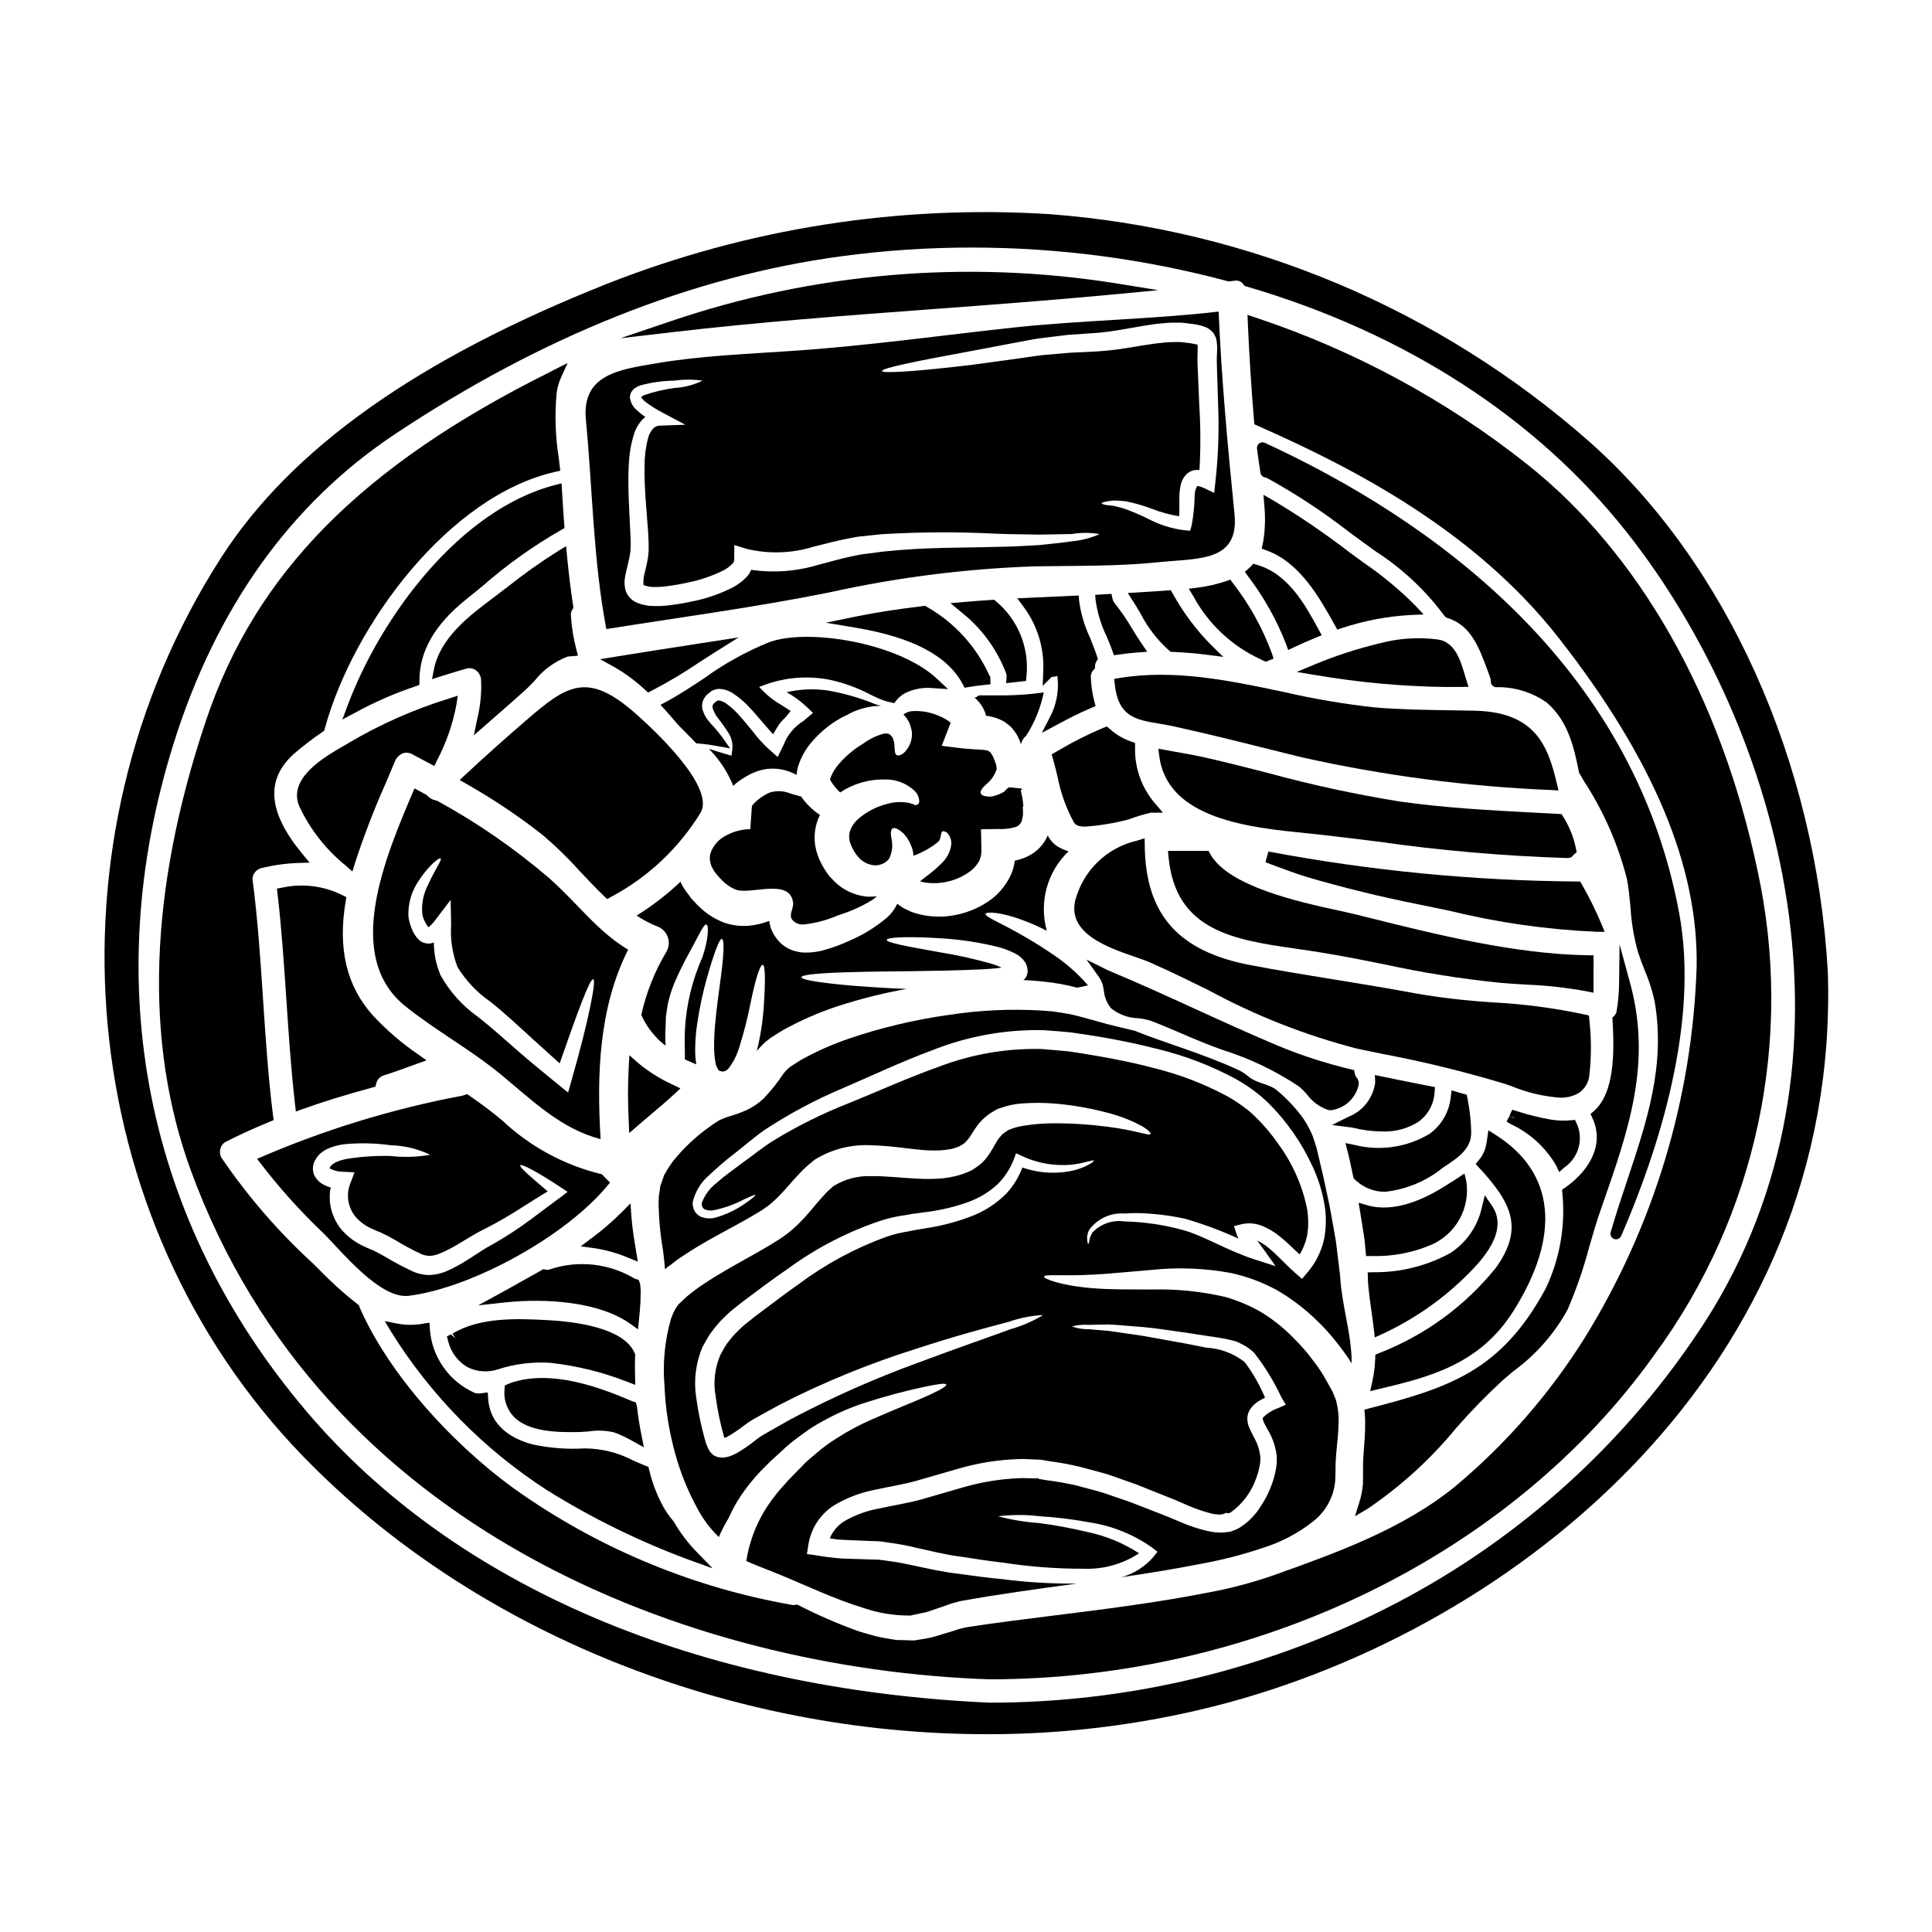
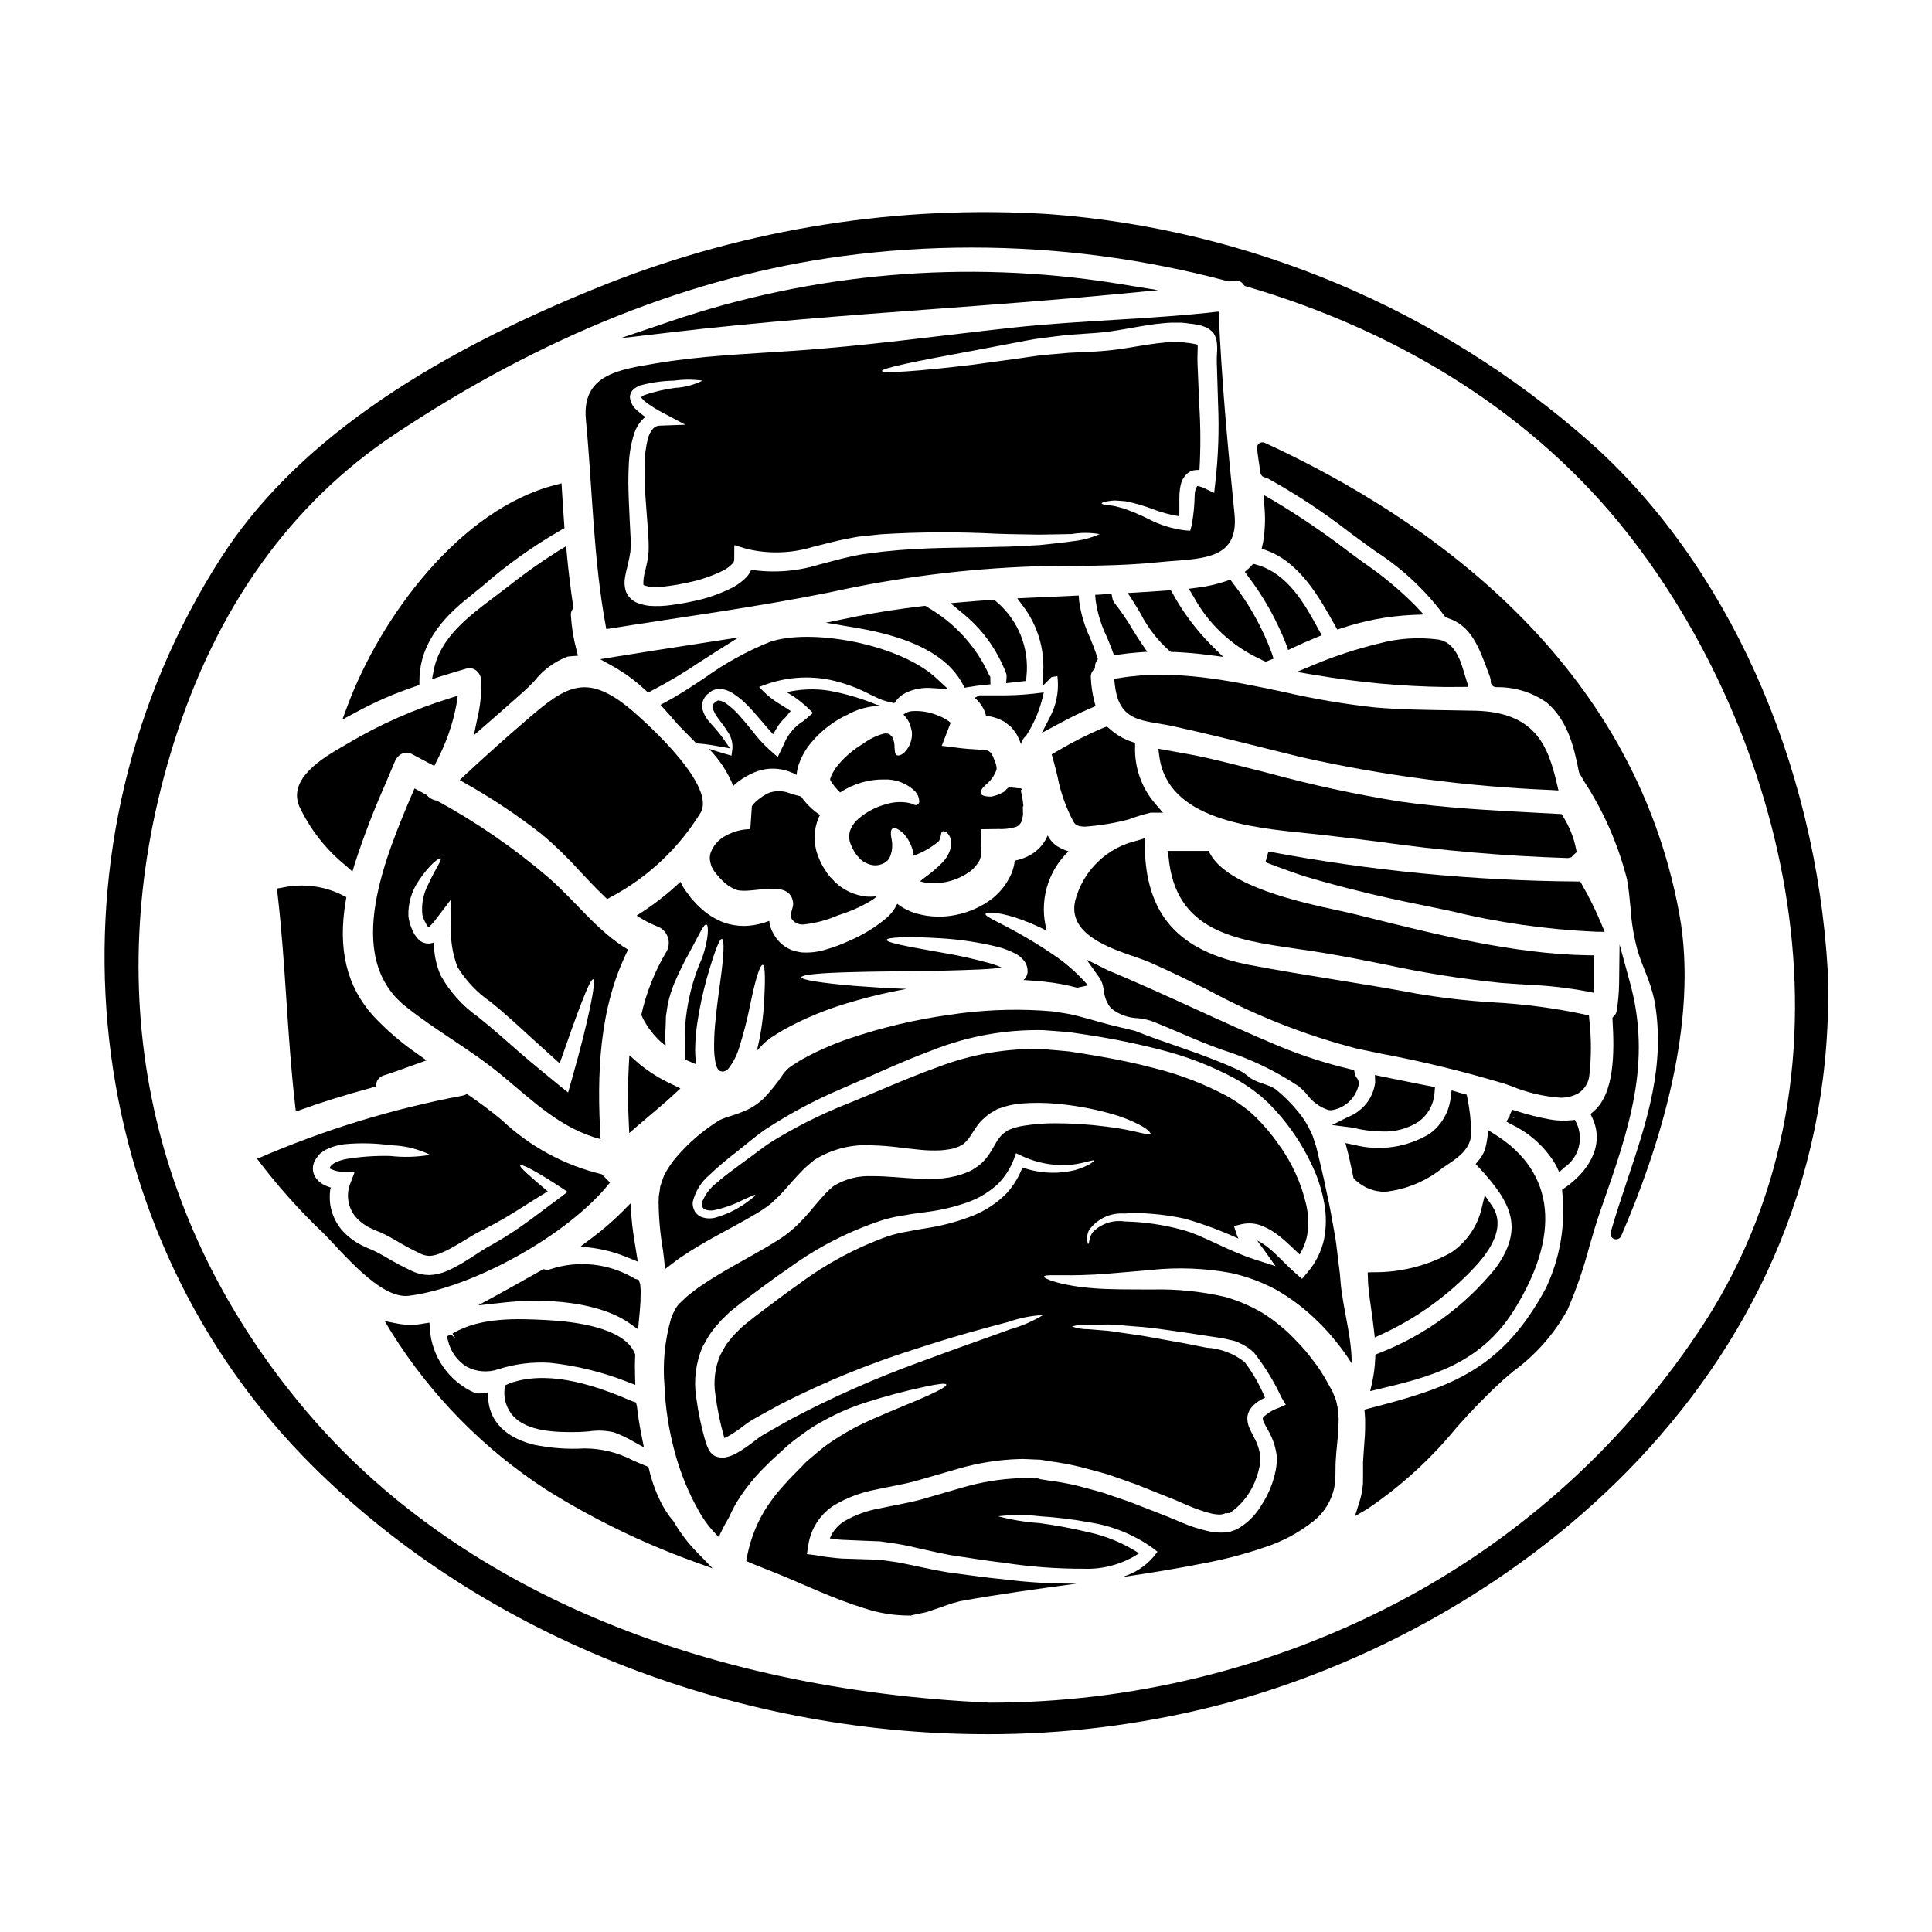
<svg xmlns="http://www.w3.org/2000/svg" fill="#000000" width="800px" height="800px" version="1.1" viewBox="144 144 512 512">
  <g>
    <path d="m429.98 303.24-0.113-1.422-16.281 0.738 1.656 2.231v0.004c3.695 4.949 5.547 11.035 5.227 17.203l-0.145 3.777 2.344-2.344 1.551-0.254 0.105 1.129c0.227 3.371-0.492 6.734-2.074 9.719l-2.144 4.184 4.156-2.223c2.754-1.484 5.769-3.043 8.906-4.363l1.18-0.504-0.344-1.246v-0.004c-0.52-2.051-0.832-4.148-0.922-6.262-0.074-0.754 0.176-1.5 0.688-2.055l0.395-0.395 0.023-0.559c0.004-0.48 0.141-0.949 0.395-1.355l0.363-0.582-0.207-0.648c-0.551-1.723-1.23-3.41-1.914-5.094h-0.004c-1.434-3.062-2.391-6.324-2.84-9.676z" />
    <path d="m420.61 327.49c-3.367 0.488-6.762 0.75-10.16 0.789h-6.988c-0.359 0.27-0.758 0.484-1.18 0.637 1.246 1.031 2.203 2.367 2.777 3.879 0.098 0.289 0.18 0.582 0.246 0.879 0.211 0.031 0.395 0.062 0.637 0.094 0.668 0.113 1.328 0.277 1.969 0.488 0.723 0.254 1.426 0.562 2.106 0.914 0.664 0.465 1.305 0.965 1.922 1.496 0.504 0.555 0.961 1.145 1.371 1.77 0.523 0.875 0.945 1.805 1.254 2.777 0.203-0.875 0.684-1.656 1.371-2.227 2.262-3.508 3.848-7.406 4.676-11.496z" />
    <path d="m443.83 340.54c-2.137-0.723-4.106-1.883-5.773-3.406l-0.719-0.605-0.855 0.312-0.395 0.164c-3.965 1.684-7.812 3.633-11.516 5.836l-1.875 1.059 0.324 1.121c0.441 1.523 0.824 3.09 1.203 4.66h0.004c0.805 4.266 2.266 8.383 4.328 12.203 0.445 0.73 1.18 1.18 3 1.18 3.906-0.273 7.777-0.914 11.566-1.91 1.906-0.723 3.863-1.324 5.848-1.789h3.227l-2.106-2.441h0.004c-3.574-4.16-5.461-9.508-5.289-14.992v-1.035z" />
    <path d="m415.2 357.51c-0.113-1.285-0.328-2.559-0.641-3.812-0.121-0.395 0.031-0.336 0.242-0.395 0.211-0.059-0.09-0.426-0.551-0.395-0.883-0.027-1.922-0.242-2.754-0.242-0.551 0-1.098 1.07-1.617 1.281-0.988 0.543-2.047 0.934-3.148 1.16-1.738 0.031-2.684-0.305-2.836-0.914-0.152-0.609 0.457-1.434 1.496-2.363h-0.004c1.199-0.98 2.113-2.266 2.652-3.719 0.242-0.641-0.121-1.344-0.121-1.68-0.152-0.367-0.277-0.73-0.426-1.098l-0.215-0.547-0.09-0.242v-0.062l-0.031-0.027c-0.305-0.34-0.516-0.977-0.789-1.129-0.152-0.062-0.211-0.211-0.336-0.277-0.121-0.062-0.184-0.031-0.242-0.121v-0.004c-0.164-0.016-0.328-0.047-0.488-0.09-0.152-0.062-0.551-0.062-0.789-0.121-1.344-0.121-3.481-0.152-5.824-0.43l-5.117-0.637 2.363-6.133c-1.012-0.809-2.144-1.445-3.356-1.895-2.184-0.926-4.559-1.324-6.926-1.156-0.664 0.062-1.301 0.281-1.863 0.641-0.141 0.074-0.266 0.18-0.363 0.305 0.055 0.031 0.105 0.074 0.152 0.121 0.605 0.633 1.102 1.363 1.465 2.164 0.09 0.309 0.184 0.582 0.277 0.855h-0.004c0.141 0.449 0.254 0.91 0.336 1.371 0.188 2.023-0.535 4.023-1.969 5.461-0.945 0.887-1.797 0.977-2.133 0.672-0.43-0.367-0.395-1.039-0.488-1.969v0.004c0.031-1.031-0.211-2.055-0.699-2.961-0.035-0.004-0.07 0.008-0.098 0.031l-0.395-0.488c-0.121 0-0.395-0.242-0.582-0.242l0.004-0.004c-0.406-0.078-0.824-0.07-1.223 0.031-1.957 0.559-3.797 1.469-5.426 2.688l-0.34 0.211c-2.309 1.426-4.379 3.207-6.129 5.277-0.82 0.957-1.488 2.039-1.969 3.207-0.062 0.18-0.121 0.457-0.152 0.488 0.031 0-0.09-0.152-0.062 0.18 0.02 0.137 0.059 0.27 0.121 0.395 0.691 1.117 1.523 2.141 2.473 3.047 0 0.031 0.031 0.031 0.062 0.059v0.004c3.457-2.305 7.531-3.508 11.684-3.445 3.07-0.117 6.051 1.039 8.238 3.199 0.602 0.676 0.969 1.535 1.035 2.441 0.078 0.414-0.117 0.832-0.488 1.031-0.367 0.203-0.824 0.145-1.129-0.145-0.516-0.176-1.043-0.309-1.578-0.395-1.836-0.277-3.711-0.145-5.488 0.395-2.75 0.711-5.297 2.047-7.445 3.902-0.992 0.84-1.75 1.926-2.195 3.148-0.348 1.117-0.316 2.32 0.09 3.418 0.285 0.723 0.625 1.426 1.008 2.102l0.367 0.52 0.152 0.277 1.035 1.18c0.773 0.707 1.707 1.219 2.719 1.496 0.98 0.285 2.031 0.242 2.988-0.125 0.785-0.273 1.469-0.77 1.969-1.43 0.773-1.527 1.02-3.266 0.707-4.949-0.309-1.523-0.336-2.652 0.18-3.051s1.574 0.031 3.023 1.375c0.848 0.945 1.516 2.043 1.969 3.231 0.348 0.801 0.543 1.66 0.578 2.535v0.059c2.379-0.852 4.594-2.098 6.555-3.691 0.918-0.855 0.551-2.441 1.129-2.754 0.242-0.152 0.672-0.062 1.281 0.395l0.004-0.004c0.836 0.918 1.215 2.168 1.023 3.394-0.32 1.77-1.195 3.394-2.5 4.637-1.355 1.363-2.828 2.609-4.394 3.723l-1.344 1.066 0.121 0.031c0.406 0.145 0.824 0.246 1.254 0.305 4.266 0.613 8.602-0.496 12.051-3.082 0.973-0.773 1.777-1.742 2.363-2.84 0.387-0.988 0.543-2.051 0.461-3.109l-0.094-5.094 4.519-0.062h-0.004c1.555 0.082 3.109-0.094 4.606-0.52 0.801-0.246 1.426-0.875 1.676-1.676 0.148-0.531 0.262-1.07 0.336-1.617 0-0.457-0.027-0.914-0.027-1.344l-0.031-0.668 0.152-0.34z" />
    <path d="m558.23 360.38-0.395-0.637-7.43-0.395c-11.691-0.621-23.777-1.262-35.508-2.949-11.758-1.895-23.406-4.418-34.898-7.562-5.117-1.309-10.258-2.613-15.414-3.816-3.426-0.789-6.621-1.352-9.715-1.898l-3.898-0.699 0.262 2.004c2.164 16.703 24.199 18.895 38.777 20.359 1.688 0.168 3.277 0.328 4.723 0.5 4.781 0.551 9.539 1.141 14.289 1.73h0.004c16.75 2.394 33.621 3.856 50.531 4.379l0.855-0.207 0.445-0.469c0.105-0.113 0.215-0.223 0.332-0.328l0.648-0.566-0.172-0.848v0.004c-0.605-3.055-1.773-5.973-3.438-8.602z" />
    <path d="m438.82 302.62-0.266-1.242-4.328 0.262 0.141 1.516v-0.004c0.469 3.297 1.445 6.504 2.898 9.5 0.547 1.285 1.086 2.566 1.543 3.859l0.395 1.133 1.18-0.164c1.703-0.238 3.41-0.453 5.09-0.57l2.566-0.184-1.461-2.125c-0.871-1.266-1.68-2.578-2.496-3.902-1.422-2.422-3.012-4.742-4.758-6.945-0.25-0.336-0.422-0.723-0.504-1.133z" />
    <path d="m407.93 303.34-0.457-0.395-0.598 0.035c-2.481 0.156-4.961 0.34-7.445 0.555l-3.543 0.309 2.754 2.293c5.406 4.238 9.551 9.871 11.988 16.293 0.105 0.27 0.152 0.555 0.133 0.84l-0.117 1.777 5.277-0.594 0.102-1.203h0.004c0.797-7.574-2.242-15.043-8.098-19.91z" />
    <path d="m328.81 383.83-0.887-0.977-0.457-0.457-0.09-0.121-0.152-0.18-0.09-0.094-0.242-0.336-0.977-1.312-0.004 0.004c-0.633-0.828-1.16-1.73-1.574-2.688-3.562 3.375-7.457 6.379-11.621 8.969 1.641 1.094 3.391 2.023 5.215 2.777 1.348 0.414 2.438 1.418 2.965 2.727 0.523 1.305 0.434 2.781-0.25 4.016-3.121 5.195-5.379 10.859-6.691 16.777 0.215 0.488 0.461 1.039 0.789 1.648 0.941 1.68 2.102 3.227 3.445 4.606 0.676 0.703 1.41 1.348 2.199 1.922-0.109-1.602-0.109-3.215 0-4.82 0.031-1.008 0.059-1.969 0.09-2.961 0.184-1.277 0.336-2.133 0.488-3.203 0.41-1.883 0.98-3.727 1.707-5.508 1.219-2.863 2.594-5.656 4.117-8.371 2.41-4.359 3.688-7.441 4.422-7.231 0.609 0.152 0.672 3.481-1.066 8.66h-0.004c-2.644 5.93-4.203 12.285-4.606 18.762-0.184 3.051 0 5.734-0.031 8.328 1.008 0.457 2.016 0.883 3.019 1.312-0.199-1.23-0.301-2.477-0.301-3.723 0.012-2.453 0.203-4.898 0.578-7.32 0.594-3.996 1.441-7.949 2.531-11.836 1.863-6.559 3.297-10.371 3.938-10.371 0.789 0.059 0.551 4.453-0.367 11.102-0.457 3.324-1.004 7.289-1.402 11.656-0.207 2.223-0.289 4.457-0.246 6.691 0.031 1.086 0.145 2.164 0.336 3.234 0.105 0.777 0.41 1.512 0.887 2.133-0.062 0.121 1.098 0.43 1.277 0.309 0.617-0.133 1.156-0.508 1.496-1.039 1.203-1.641 2.109-3.477 2.684-5.43 1.156-3.68 2.113-7.418 2.871-11.195 1.344-6.59 2.59-10.801 3.387-10.582 0.609 0.148 0.668 4.238 0.211 11.102-0.273 3.973-0.895 7.91-1.863 11.773 0.156-0.227 0.328-0.441 0.52-0.641l1.016-1.086c0.527-0.516 1.086-0.996 1.676-1.438l0.184-0.148 0.367-0.277 0.121-0.062 0.426-0.273 0.887-0.582 1.797-1.098h0.004c4.629-2.566 9.492-4.691 14.523-6.344 5.953-1.93 12.035-3.453 18.195-4.562-5.277-0.184-10.035-0.52-14.062-0.828-8.547-0.73-13.82-1.574-13.82-2.254 0-0.73 5.367-1.18 13.941-1.375 8.574-0.277 20.469-0.121 33.344-0.699 1.617-0.062 3.172-0.184 4.699-0.34 0.363-0.059 0.727-0.121 1.098-0.148-0.812-0.379-1.648-0.707-2.504-0.973-4.723-1.34-9.52-2.398-14.367-3.176-8.328-1.496-13.605-2.441-13.605-3.203 0.059-0.672 5.398-0.977 14.062-0.43 5.144 0.289 10.246 1.047 15.254 2.262 1.582 0.402 3.117 0.977 4.578 1.707 1.02 0.48 1.906 1.203 2.59 2.106l0.309 0.457h-0.004c0.137 0.25 0.246 0.516 0.336 0.789 0.086 0.289 0.148 0.582 0.184 0.883l0.027 0.277v0.668l-0.059 0.184c-0.098 0.488-0.309 0.949-0.609 1.344-0.137 0.141-0.277 0.27-0.43 0.395 1.895 0.121 3.812 0.242 5.676 0.457 2.883 0.297 5.742 0.824 8.543 1.574 0.945-0.184 1.922-0.367 2.871-0.609l-0.184-0.242-0.004-0.004c-2.738-3.125-5.891-5.863-9.363-8.145-3.262-2.227-6.344-4.059-8.969-5.512-5.246-2.961-8.754-4.301-8.602-5.035 0.09-0.672 4.176-0.52 10.098 1.738l-0.004 0.004c2.094 0.789 4.141 1.695 6.133 2.719-1.039-3.703-1.051-7.617-0.035-11.328 1.016-3.707 3.019-7.07 5.801-9.723-1.039-0.309-2.031-0.754-2.961-1.316-1.094-0.719-1.977-1.719-2.559-2.894-0.949 2.254-2.641 4.113-4.793 5.277-1.23 0.668-2.559 1.141-3.934 1.402-0.141 1.195-0.449 2.367-0.914 3.477-1.109 2.519-2.801 4.738-4.934 6.477-2.894 2.242-6.281 3.769-9.883 4.453-3.344 0.684-6.805 0.57-10.098-0.336-0.832-0.207-1.641-0.504-2.41-0.883-0.426-0.215-0.699-0.309-1.25-0.609l-0.789-0.52c-0.305-0.188-0.602-0.391-0.887-0.609-0.66 1.422-1.617 2.691-2.805 3.719-3.016 2.543-6.398 4.609-10.039 6.133-2.016 0.941-4.109 1.715-6.254 2.316-2.004 0.609-4.102 0.848-6.191 0.707-0.926-0.117-1.836-0.332-2.715-0.645-1.012-0.402-1.945-0.98-2.754-1.707-0.777-0.719-1.441-1.555-1.969-2.473l-0.395-0.762-0.09-0.18-0.039-0.09-0.031-0.062-0.211-0.551-0.242-0.852h-0.004c-0.09-0.336-0.141-0.688-0.152-1.039-1.723 0.684-3.527 1.113-5.371 1.285-2.152 0.18-4.32-0.07-6.375-0.734-2.219-0.801-4.266-2.012-6.039-3.566z" />
    <path d="m389.22 304.54-0.551 0.066c-7.023 0.844-12.445 1.688-17.59 2.731l-8.227 1.688 7.816 1.309c15.145 2.539 24.461 7.438 28.465 14.977l0.5 0.949 1.059-0.184c1.367-0.234 2.887-0.445 4.461-0.594l1.336-0.129-0.055-2.074-0.203-0.199-0.004-0.004c-3.441-7.68-9.242-14.062-16.555-18.227z" />
    <path d="m338.84 351.77c1.207-1.008 2.527-1.867 3.938-2.562 1.344-0.703 2.801-1.176 4.301-1.402 2.773-0.363 5.586 0.184 8.023 1.555 0.062-0.68 0.172-1.352 0.332-2.012 0.727-2.434 1.953-4.691 3.602-6.621 2.57-3.059 5.762-5.531 9.363-7.25l-0.336 0.211h0.004c2.859-1.703 6.117-2.617 9.445-2.652-0.395-0.09-0.824-0.211-1.25-0.305v0.004c-4.094-1.699-8.359-2.949-12.723-3.727-3.684-0.551-7.441-0.406-11.07 0.43 1.781 1.004 3.449 2.199 4.969 3.566l2.016 1.926-2.535 2.133c-0.809 0.512-1.566 1.105-2.254 1.77-1.312 1.285-2.332 2.836-2.992 4.547l-1.574 3.231-2.41-2.133c-1.562-1.441-2.992-3.023-4.269-4.723-1.18-1.465-2.363-2.898-3.512-4.18-1.043-1.188-2.219-2.254-3.504-3.172-0.461-0.312-0.965-0.547-1.496-0.699-0.152 0.031-0.488-0.121-0.426-0.059s0.031-0.215-0.457 0.121l-0.461 0.273-0.09 0.121c-0.184 0.152-0.395 0.34-0.43 0.461-0.273 0.305-0.211 0.457-0.242 0.824v-0.004c0.312 1.094 0.848 2.113 1.574 2.992 0.789 1.098 1.676 2.195 2.441 3.445l-0.004-0.004c0.953 1.316 1.406 2.93 1.281 4.547l-0.242 1.832-1.617-0.457c-1.676-0.488-3.082-0.945-4.359-1.344h-0.004c2.785 2.82 4.984 6.164 6.465 9.84 0.16-0.184 0.328-0.359 0.504-0.523z" />
    <path d="m353.95 387.74c0.758 0.902 1.91 1.371 3.078 1.25 3.172-0.348 6.269-1.184 9.184-2.469 3.125-0.953 6.121-2.293 8.906-3.996 0.461-0.293 0.887-0.637 1.27-1.023-0.93 0.137-1.871 0.168-2.809 0.094-3.129-0.332-6.059-1.695-8.328-3.879l-1.125-1.18-0.168-0.152c-0.031-0.027-0.336-0.426-0.336-0.426l-0.094-0.121-0.305-0.43-0.578-0.855c-0.812-1.246-1.473-2.586-1.969-3.992-1.137-3.16-1.059-6.629 0.215-9.734 0.125-0.285 0.266-0.559 0.426-0.824-1.594-1.062-3.023-2.359-4.238-3.84-0.273-0.336-0.52-0.695-0.734-1.07-1.035-0.242-2.074-0.547-3.019-0.855-1.57-0.637-3.305-0.742-4.941-0.305l-0.242 0.031-0.004 0.004c-0.727 0.293-1.422 0.664-2.074 1.098-0.84 0.555-1.613 1.199-2.316 1.918-0.211 0.242-0.336 0.457-0.488 0.641l-0.426 6.102c-2.254 0.035-4.465 0.621-6.441 1.711-1.844 0.918-3.281 2.496-4.023 4.422-0.297 0.812-0.352 1.691-0.156 2.531 0.094 0.457 0.227 0.906 0.395 1.344 0.336 0.457 0.457 0.945 0.855 1.406l0.551 0.699 0.152 0.18 0.09 0.09 0.426 0.492c0.277 0.273 0.609 0.668 0.855 0.883l0.641 0.582c0.875 0.734 1.863 1.32 2.93 1.738 3.996 1.316 14.277-3.172 15.07 3.418 0.168 1.562-1.23 3.176-0.227 4.519z" />
    <path d="m569.25 390.95-0.844-2.055h0.004c-1.512-3.617-3.25-7.137-5.207-10.535l-0.426-0.75h-0.863v-0.004c-27.441-0.203-54.809-2.863-81.773-7.941l-0.789 2.832c4.066 1.574 8.887 3.281 10.758 3.848 9.645 2.848 19.812 5.34 30.238 7.414 2.566 0.512 5.176 1.062 7.816 1.613v0.004c12.742 3.121 25.758 4.977 38.863 5.551z" />
-     <path d="m532.59 457.05-0.496-2.066-1.762 1.18c-0.789 0.535-1.574 1.027-2.332 1.488l-0.996 0.629c-5.488 3.488-13.496 7.219-20.695 5.117l-2.254-0.66 0.5 3.043c0.148 0.836 0.277 1.656 0.395 2.469 0.086 0.617 0.184 1.234 0.285 1.852 0.141 0.887 0.293 1.762 0.395 2.609l0.395 4.152h1.355l-0.008-0.004c5.512 0.188 10.992-0.848 16.055-3.023 3.152-1.41 5.758-3.812 7.414-6.844 1.656-3.035 2.273-6.527 1.75-9.941z" />
    <path d="m440.65 323.68-1.375 0.223 0.145 1.391c0.922 8.66 5.598 9.445 11.523 10.434 1.227 0.207 2.555 0.426 3.965 0.734 8.383 1.844 16.867 3.938 25.074 6l8.879 2.199 0.004 0.004c21.754 4.875 43.902 7.785 66.18 8.695l1.969 0.125-0.457-1.934c-2.316-9.883-5.703-18.789-21.508-19.199-2.363-0.055-4.723-0.09-7.086-0.125-6.422-0.098-13.07-0.195-19.57-0.75-8.172-0.891-16.285-2.266-24.297-4.121-14.168-2.984-28.844-6.082-43.445-3.676z" />
    <path d="m454.74 301.22-0.469-0.824-0.941 0.082c-0.684 0.059-1.398 0.121-2.094 0.152-1.305 0.102-2.613 0.176-3.938 0.25l-4.43 0.27 1.363 2.117c0.691 1.07 1.352 2.184 2.012 3.297v0.008c1.91 3.734 4.492 7.082 7.625 9.875l0.395 0.297 0.477 0.02c3.148 0.121 6.18 0.395 9.055 0.75l4.383 0.57-3.148-3.09c-4.059-4.086-7.519-8.723-10.289-13.773z" />
    <path d="m487.64 322.07 5.051 0.844v-0.004c11.332 1.938 22.793 2.988 34.285 3.148l6.191-0.031-1.027-3.309c-1.055-3.598-2.508-8.527-6.981-9.234h0.004c-5.234-0.691-10.551-0.344-15.648 1.031-5.859 1.398-11.594 3.269-17.152 5.586z" />
    <path d="m478.36 289.4 1.203 0.43c8.898 3.184 14.078 12.484 18.246 19.957l0.586 1.055 1.148-0.371 0.004-0.004c5.981-1.992 12.203-3.172 18.5-3.496l3.223-0.125-2.199-2.363c-4.195-4.223-8.785-8.031-13.707-11.379-1.273-0.926-2.547-1.852-3.816-2.801l-0.004-0.004c-6.481-4.988-13.25-9.586-20.277-13.773l-2.438-1.395 0.227 2.793h0.004c0.316 3.227 0.215 6.481-0.309 9.68z" />
    <path d="m322.71 334.94c0.926 1.094 2.168 2.363 3.543 3.734l2.289 2.336 0.566 0.031v-0.004c1.625 0.133 3.242 0.352 4.844 0.656l3.508 0.625-2.039-2.926c-0.906-1.219-1.883-2.383-2.922-3.484l-0.395-0.477c-0.934-1.004-1.609-2.223-1.969-3.543-0.184-0.941-0.031-1.918 0.43-2.758 0.223-0.383 0.496-0.738 0.812-1.055l1.25-0.996c0.41-0.207 0.848-0.359 1.301-0.449 0.332-0.082 0.676-0.094 1.016-0.031 0.199 0.023 0.43 0.023 0.484 0.039 0.949 0.156 1.863 0.504 2.676 1.023 1.574 1.004 3.019 2.207 4.289 3.582 1.152 1.18 2.191 2.402 3.238 3.629l0.52 0.609c0.422 0.504 0.863 1.012 1.379 1.594l1.34 1.516 1.035-1.734v-0.004c0.598-1.016 1.352-1.934 2.231-2.719l1.406-1.711-2.449-1.574c-1.797-1.016-3.445-2.277-4.898-3.746l-1.012-1.059 1.371-0.504v-0.004c5.57-2.062 11.609-2.535 17.434-1.363 3.711 0.809 7.297 2.121 10.656 3.898 0.738 0.363 1.441 0.699 2.102 1 1.07 0.465 2.184 0.824 3.324 1.066l0.902 0.203 0.574-0.723c0.633-0.793 1.418-1.449 2.309-1.93 2.258-1.109 4.773-1.57 7.273-1.332l4.121 0.266-3.023-2.812c-10.062-9.371-33.945-13.426-44.395-9.617-6.07 2.465-11.824 5.652-17.137 9.492-3.227 2.141-6.562 4.356-9.996 6.215l-1.66 0.895 1.262 1.398c0.848 0.938 1.656 1.836 2.41 2.746z" />
    <path d="m333.68 316.72 6.086-3.809-10.484 1.629c-7.336 1.137-14.707 2.277-22.043 3.469l-4.199 0.684 3.719 2.062c2.969 1.703 5.731 3.742 8.223 6.086l0.746 0.68 0.906-0.449c4.312-2.234 8.492-4.719 12.516-7.441 1.516-0.98 3.019-1.961 4.531-2.91z" />
    <path d="m566.31 397.18-1.453-0.023c-19.348-0.285-40.32-5.512-58.824-10.141l-3.199-0.789c-1.148-0.285-2.621-0.605-4.328-0.977-10.168-2.215-29.086-6.344-33.812-14.988l-0.422-0.762-10.746 0.004 0.152 1.613c1.848 19.703 17.5 21.961 34.07 24.348 2.262 0.328 4.559 0.656 6.844 1.039 5.383 0.891 10.867 1.969 16.168 3.035h0.004c10.238 2.238 20.598 3.891 31.023 4.938 2.144 0.176 4.269 0.312 6.379 0.441 5.488 0.207 10.953 0.809 16.352 1.797l1.773 0.367z" />
    <path d="m565.2 428.91c0.547-4.894 0.539-9.836-0.02-14.727l-0.09-1.059-1.031-0.25c-8.082-1.73-16.289-2.816-24.543-3.246-6.699-0.406-13.367-1.172-19.98-2.293-7.231-1.363-14.598-2.562-21.727-3.719-7.41-1.199-15.074-2.449-22.562-3.871-19.055-3.676-27.648-13.422-27.875-31.609l-0.027-2-1.902 0.613 0.004-0.004c-3.969 0.883-7.617 2.848-10.535 5.68-2.918 2.828-4.992 6.414-5.996 10.352-1.914 8.66 8.719 12.332 15.742 14.758 1.574 0.543 2.973 1.023 4.039 1.496 5.144 2.262 10.414 4.844 15.512 7.348 12.473 6.769 25.727 11.988 39.469 15.535l6.231 1.289v0.004c11.074 2.078 22.031 4.75 32.82 8 0.488 0.156 1.102 0.395 1.812 0.629h-0.004c4.098 1.695 8.438 2.727 12.855 3.055 1.688 0.066 3.356-0.328 4.836-1.141 1.695-1.055 2.801-2.848 2.973-4.84z" />
    <path d="m506.66 485.26c0.199 2.035 0.488 4.086 0.789 6.152 0.227 1.66 0.465 3.328 0.652 5.008l0.23 2.012 1.844-0.836c8.629-3.973 16.473-9.473 23.145-16.238 2.957-3.008 10.805-10.988 6.051-17.859l-1.887-2.727-0.789 3.227v0.004c-1.082 4.938-4.059 9.258-8.289 12.035-6.266 3.438-13.316 5.203-20.465 5.117l-1.488 0.043 0.055 1.488c0.016 0.84 0.047 1.699 0.152 2.574z" />
    <path d="m557.2 454.62 1.477-1.32v0.004c3.719-2.598 5.047-7.488 3.148-11.609l-0.453-0.918-1.023 0.105c-1.836 0.184-3.691 0.113-5.512-0.207-3-0.535-5.965-1.273-8.867-2.211l-1.199-0.367-0.555 1.117v0.004c-0.129 0.25-0.191 0.531-0.191 0.812l-0.145-0.023-0.629 1.242 1.207 0.695v0.004c4.981 2.34 9.133 6.133 11.914 10.883zm-13.012-14.562h0.789l0.422 0.203z" />
    <path d="m503.43 429.48c-0.191-0.293-0.324-0.617-0.395-0.957l-0.172-0.93-0.926-0.227c-6.586-1.559-13.031-3.648-19.277-6.242-7.363-3.094-14.758-6.469-21.898-9.734-7.574-3.457-15.402-7.035-23.25-10.297l-5.559-2.777 3.434 4.828c0.543 0.828 0.898 1.77 1.035 2.754l0.113 0.656c0.156 1.703 0.816 3.32 1.898 4.641 2.035 1.652 4.562 2.578 7.184 2.641 1.156 0.117 2.301 0.352 3.41 0.699 2.691 1.035 5.316 2.16 7.934 3.281 3.543 1.523 7.242 3.098 11.02 4.418 7.152 2.246 13.945 5.492 20.188 9.641 0.773 0.641 1.492 1.344 2.144 2.106 1.422 1.965 3.426 3.43 5.731 4.195 0.227 0.031 0.457 0.051 0.688 0.051 3.477-0.457 6.332-2.965 7.238-6.352 0.281-0.836 0.074-1.762-0.539-2.394z" />
    <path d="m433.78 481.79c4.18-0.211 9.242-0.758 15.316-1.246 7.059-0.746 14.188-0.469 21.168 0.82 4.262 0.938 8.371 2.477 12.199 4.574 3.941 2.301 7.574 5.09 10.816 8.301 1.75 1.695 3.383 3.508 4.883 5.43 1.457 1.781 2.805 3.656 4.023 5.609 0.031-1.301-0.031-2.606-0.18-3.902-0.395-4.547-1.68-9.516-2.473-15.254-0.211-1.406-0.309-2.93-0.43-4.426-0.18-1.312-0.336-2.621-0.488-3.938-0.18-1.402-0.336-2.836-0.516-4.269-0.18-1.434-0.488-2.754-0.703-4.18-0.488-2.754-0.977-5.582-1.645-8.543-0.578-2.898-1.25-5.856-1.969-8.844l-0.578-2.414-0.277-1.18-0.062-0.242c0-0.031-0.211-0.641-0.211-0.641l-0.758-2.363v0.004c-0.234-0.582-0.5-1.152-0.789-1.707-0.574-1.184-1.25-2.316-2.012-3.387-2.059-2.742-4.445-5.223-7.109-7.383-2.258-1.465-5.008-1.555-7.141-3.32l0.004-0.004c-0.691-0.582-1.438-1.094-2.231-1.527-9.793-4.574-19.707-7.258-27.852-10.582-1.129-0.277-2.285-0.551-3.481-0.828-1.676-0.426-3.387-0.789-5.152-1.312-1.68-0.457-3.418-0.945-5.188-1.434l0.004 0.004c-1.773-0.512-3.578-0.906-5.402-1.18-0.855-0.121-1.707-0.273-2.562-0.395-0.945-0.062-1.891-0.152-2.836-0.215v-0.004c-8.215-0.496-16.457-0.117-24.59 1.133-9.035 1.254-17.93 3.363-26.566 6.297-4.438 1.512-8.727 3.422-12.816 5.703l-2.621 1.676c-0.445 0.316-0.852 0.672-1.223 1.07-0.086 0.125-0.188 0.238-0.305 0.336l-0.457 0.578c-1.562 2.367-3.34 4.582-5.309 6.621-0.367 0.309-0.668 0.578-1.066 0.887l-0.762 0.578h-0.004c-0.789 0.559-1.625 1.051-2.5 1.461-1.359 0.609-2.754 1.129-4.18 1.555-1 0.289-1.977 0.648-2.93 1.074l-0.277 0.148c-0.059 0.031-0.855 0.551-0.855 0.551-0.52 0.367-1.125 0.73-1.523 1.035h0.004c-3.672 2.594-6.969 5.684-9.793 9.184-0.609 0.824-1.18 1.68-1.707 2.562l-0.699 1.219-0.121 0.395-0.309 0.855-0.578 1.707-0.152 1.25-0.211 1.25-0.062 1.496h-0.004c0.035 4.356 0.43 8.703 1.18 12.992 0.211 1.617 0.395 3.266 0.516 4.945v-0.004c0.441-0.402 0.91-0.77 1.406-1.098 1.129-0.855 2.227-1.738 3.352-2.441 4.547-3.051 9.125-5.465 13.426-7.809 2.164-1.18 4.117-2.258 6.25-3.543 1.18-0.672 1.801-1.18 2.656-1.738h0.004c0.809-0.598 1.574-1.254 2.285-1.969 1.527-1.406 2.992-3.172 4.578-4.945 0.824-0.914 1.613-1.797 2.652-2.832 0.52-0.488 1.035-1.008 1.434-1.316l0.672-0.547 0.336-0.277 0.152-0.152 0.516-0.395v0.004c4.531-2.805 9.82-4.125 15.133-3.785 4.723 0.094 8.906 0.828 12.75 1.18 1.793 0.184 3.598 0.234 5.402 0.152 0.766-0.047 1.531-0.141 2.289-0.273 0.34-0.039 0.672-0.098 1.004-0.184l1.344-0.461 0.309-0.121 0.367-0.211c0.242-0.152 0.547-0.277 0.789-0.457h-0.008c0.469-0.375 0.891-0.805 1.254-1.285 0.855-1.035 1.676-2.773 3.172-4.516v0.004c0.789-0.859 1.668-1.625 2.625-2.289l1.066-0.641 0.277-0.18 0.148-0.062 0.457-0.277 0.09-0.027 0.73-0.242v-0.004c1.742-0.621 3.559-1.02 5.402-1.18 3.078-0.25 6.168-0.238 9.246 0.031 4.789 0.418 9.531 1.266 14.168 2.531 2.969 0.781 5.836 1.906 8.543 3.359 1.891 1.066 2.5 1.922 2.41 2.164-0.367 0.547-4.148-1.066-11.688-1.969-4.523-0.59-9.078-0.887-13.637-0.887-2.766-0.008-5.531 0.207-8.266 0.645-1.332 0.191-2.633 0.551-3.875 1.066l-0.273 0.121-0.242 0.152-1.039 0.73v0.004c-0.25 0.152-0.457 0.359-0.609 0.609-0.152 0.211-0.309 0.277-0.488 0.551-0.762 0.945-1.402 2.441-2.652 4.301-0.676 1.027-1.488 1.953-2.414 2.754-0.488 0.387-0.996 0.742-1.523 1.07l-0.762 0.488-0.004-0.004c-0.156 0.086-0.316 0.16-0.488 0.219l-0.059 0.027-0.184 0.094-0.305 0.121-1.316 0.516c-0.516 0.184-1.18 0.34-1.766 0.52-1.145 0.281-2.305 0.484-3.477 0.613-2.172 0.18-4.352 0.211-6.527 0.09-4.242-0.18-8.359-0.73-12.266-0.668v-0.004c-3.57-0.168-7.113 0.746-10.156 2.625l-0.059 0.062-0.34 0.277-0.637 0.578v-0.004c-0.379 0.324-0.734 0.672-1.07 1.035-0.578 0.613-1.312 1.465-2.043 2.289-1.496 1.738-2.992 3.66-4.914 5.551-0.965 0.977-1.992 1.891-3.074 2.738-1.09 0.84-2.231 1.613-3.414 2.316-2.012 1.277-4.328 2.562-6.527 3.812-4.328 2.441-8.66 4.789-12.629 7.504-1.039 0.641-1.922 1.375-2.871 2.074-0.906 0.68-1.762 1.426-2.562 2.227l-0.609 0.582-0.242 0.211-0.004 0.004c-0.375 0.477-0.723 0.977-1.035 1.496-0.121 0.336-0.309 0.609-0.488 1.004l-0.578 1.465c-1.637 5.75-2.215 11.754-1.707 17.711 0.242 5.973 1.168 11.898 2.754 17.66 1.461 5.445 3.602 10.684 6.379 15.59 1.414 2.523 3.191 4.828 5.277 6.836 0.152-0.309 0.273-0.641 0.395-0.945 0.68-1.441 1.434-2.848 2.254-4.211 0.871-1.973 1.906-3.871 3.094-5.668 1.57-2.324 3.324-4.519 5.246-6.559l2.836-2.836c0.914-0.824 1.832-1.648 2.711-2.473 0.883-0.824 1.68-1.574 2.656-2.363 0.977-0.789 1.969-1.492 2.957-2.223h0.004c1.832-1.371 3.769-2.598 5.797-3.66 3.461-1.91 7.098-3.477 10.859-4.684 5.148-1.66 10.375-3.055 15.66-4.184 3.633-0.789 5.644-1.035 5.797-0.609 0.152 0.426-1.574 1.434-5.004 2.992-3.43 1.559-8.512 3.508-14.703 6.254v-0.004c-3.352 1.453-6.578 3.188-9.637 5.184-1.715 1.082-3.344 2.285-4.883 3.602-0.789 0.668-1.574 1.344-2.414 2.043-0.84 0.699-1.613 1.648-2.469 2.473-0.855 0.824-1.68 1.738-2.535 2.594l-2.363 2.621h0.004c-1.578 1.836-3.004 3.793-4.269 5.856-2.394 4.043-4 8.508-4.723 13.152 2.363 1.098 5.461 2.195 8.543 3.477 7.051 2.871 14.562 6.531 22.605 9h-0.004c3.93 1.328 8.055 1.992 12.203 1.969l0.395 0.152h0.184c0.367 0-0.457-0.059-0.367-0.09l0.059-0.062 0.121-0.059 0.887-0.184 1.738-0.367h0.004c1.066-0.18 2.109-0.477 3.113-0.883 1.098-0.367 2.195-0.73 3.293-1.129 1.266-0.473 2.559-0.867 3.875-1.184 10.098-1.832 20.41-3.231 30.934-4.664h-0.004c-6.617 0.066-13.23-0.328-19.797-1.18-3.66-0.336-7.629-0.855-11.656-1.434-4.086-0.457-8.023-1.375-12.078-2.227-1.969-0.426-4.18-0.887-6.07-1.098-0.977-0.121-1.926-0.305-2.934-0.395l-3.148-0.09c-2.164-0.059-4.359-0.121-6.59-0.211h0.004c-2.344-0.168-4.676-0.465-6.988-0.887l-2.254-0.305 0.395-2.535c0.68-4.246 3.129-8.004 6.742-10.34 3.398-2.031 7.129-3.449 11.02-4.18 3.691-0.824 7.32-1.375 10.738-2.316 3.602-1.035 7.231-2.106 10.891-3.148 5.383-1.598 10.953-2.492 16.566-2.656 1.434-0.059 2.684 0.094 4.027 0.121l0.977 0.031h0.242l0.309 0.031 0.121 0.031 0.488 0.059 2.012 0.336c2.648 0.348 5.277 0.836 7.871 1.469 2.562 0.699 5.094 1.312 7.598 2.074 2.441 0.855 4.848 1.707 7.258 2.562 2.316 0.914 4.609 1.832 6.894 2.754 1.156 0.457 2.285 0.918 3.449 1.375 1.098 0.488 2.195 0.945 3.293 1.434v-0.004c2.039 0.891 4.144 1.613 6.301 2.168 0.449 0.117 0.906 0.188 1.371 0.215 0.422 0.074 0.855 0.082 1.281 0.027l0.855-0.211 0.43-0.305 0.059 0.211c0.367-0.09 0.73 0.031 1.098-0.211h-0.004c3.215-2.297 5.617-5.555 6.867-9.305 0.328-0.914 0.59-1.852 0.785-2.805 0.199-0.891 0.273-1.809 0.215-2.719-0.203-1.746-0.75-3.438-1.621-4.969-0.426-0.918-0.945-1.77-1.434-2.992h0.004c-0.254-0.727-0.387-1.488-0.395-2.254 0.051-0.891 0.348-1.746 0.855-2.473 0.773-1.031 1.777-1.863 2.926-2.441 0.309-0.184 0.609-0.309 0.918-0.461-1.395-3.363-3.207-6.539-5.398-9.445-2.902-2.285-6.441-3.617-10.129-3.816-3.723-0.762-7.199-1.434-10.371-1.969s-6.102-1.156-8.727-1.496-4.973-0.758-7.019-1.004c-2.074-0.184-3.809-0.309-5.246-0.43v0.004c-1.465 0.02-2.922-0.23-4.301-0.73 1.41-0.379 2.871-0.523 4.328-0.426 1.434-0.031 3.203-0.062 5.277-0.094 2.074 0.062 4.484 0.309 7.168 0.52 2.754 0.152 5.707 0.551 8.938 1.008 3.231 0.457 6.742 0.945 10.465 1.555 0.945 0.121 1.891 0.277 2.867 0.43l1.574 0.273 1.465 0.34v-0.004c0.508 0.105 1.004 0.234 1.496 0.391l1.738 0.828h0.004c1.094 0.574 2.098 1.305 2.984 2.164 2.867 3.668 5.301 7.648 7.262 11.867l1.129 1.891-2.074 0.918 0.004-0.004c-1.477 0.516-2.82 1.348-3.938 2.441-0.152 0.309-0.152 0.242 0.059 1.008 0.242 0.641 0.789 1.555 1.281 2.473h0.004c1.219 2.074 1.988 4.387 2.262 6.777 0.062 1.227-0.02 2.453-0.242 3.66-0.23 1.168-0.535 2.32-0.918 3.449-0.785 2.277-1.875 4.441-3.231 6.434-1.398 2.219-3.285 4.086-5.512 5.465-0.645 0.379-1.332 0.676-2.047 0.883l-0.273 0.121-0.309 0.062h-0.191l-0.43 0.059-0.855 0.121h0.004c-1.445 0.074-2.894-0.059-4.301-0.395-2.449-0.566-4.836-1.355-7.137-2.359-1.129-0.457-2.227-0.918-3.356-1.406-1.129-0.426-2.227-0.855-3.352-1.312-2.289-0.887-4.578-1.77-6.894-2.684-2.316-0.789-4.637-1.574-6.988-2.383-2.363-0.73-4.789-1.277-7.231-1.969l-0.004 0.004c-2.449-0.559-4.922-0.996-7.41-1.309l-1.895-0.305-0.457-0.094h-0.121l-0.031-0.148c-0.059 0 0.309-0.121 0.152-0.121v-0.004c-0.113 0.031-0.227 0.074-0.336 0.121l-0.977 0.027c-1.281-0.027-2.684-0.121-3.906-0.059h0.004c-5.129 0.211-10.211 1.051-15.133 2.5-3.629 1.039-7.258 2.106-10.859 3.148-3.812 1.035-7.535 1.574-11.02 2.363h-0.004c-3.285 0.566-6.445 1.715-9.332 3.387-1.73 1.07-3.078 2.66-3.844 4.543 1.148 0.211 2.312 0.344 3.481 0.395l6.469 0.277 3.293 0.121c1.098 0.121 2.254 0.336 3.352 0.488 2.121 0.289 4.223 0.695 6.297 1.219 4.059 0.887 8.023 1.891 11.867 2.363 3.812 0.609 7.566 1.156 11.414 1.613 6.977 1.066 14.023 1.594 21.078 1.574 5.207 0.211 10.352-1.219 14.703-4.09-4.168-2.707-8.801-4.621-13.664-5.644-4.207-1.004-8.465-1.793-12.754-2.363-3.699-0.25-7.363-0.855-10.949-1.801 3.699-0.453 7.438-0.453 11.137 0 4.41 0.27 8.801 0.809 13.145 1.617 6.031 0.922 11.758 3.254 16.715 6.805l1.25 0.977-1.035 1.312h0.004c-2.188 2.57-5.086 4.438-8.328 5.367l-0.395 0.09c7.199-1.035 14.488-2.227 21.93-3.691 5.391-1 10.703-2.383 15.895-4.148 4.754-1.5 9.199-3.844 13.121-6.922 3.356-2.594 5.496-6.457 5.902-10.68l0.062-1.555 0.027-1.969c-0.027-1.219 0.121-2.754 0.215-4.207 0.242-2.656 0.547-5.117 0.578-7.32h0.004c0.113-2.043-0.082-4.09-0.578-6.074-0.215-0.887-0.703-1.738-0.949-2.531l-1.734-3.113h-0.004c-1.047-1.895-2.25-3.703-3.602-5.398-1.242-1.695-2.609-3.297-4.086-4.793-2.727-2.961-5.836-5.547-9.242-7.684-3.09-1.816-6.394-3.231-9.84-4.215-6.371-1.469-12.898-2.133-19.434-1.965-5.981-0.031-11.227 0.031-15.527-0.336-8.66-0.672-13.211-2.562-13.055-3.082 0.184-0.746 4.809-0.062 13.105-0.535zm8.145-16.195c2.481-0.168 4.969-0.137 7.441 0.09 2.906 0.234 5.789 0.664 8.637 1.281 4.859 1.41 9.609 3.172 14.211 5.273-0.238-0.441-0.434-0.91-0.582-1.391l-0.609-1.922 2.106-0.52c1.879-0.402 3.832-0.203 5.59 0.57 1.598 0.676 3.086 1.582 4.426 2.684 1.895 1.496 3.602 3.234 5.277 4.789v0.004c0.922-1.52 1.586-3.18 1.969-4.914 0.453-2.691 0.391-5.445-0.188-8.113-1.336-5.883-3.871-11.426-7.441-16.289-1.797-2.574-3.828-4.973-6.07-7.172l-1.863-1.707-1.832-1.344h0.004c-1.301-0.938-2.656-1.793-4.059-2.562-5.996-3.184-12.355-5.621-18.945-7.258-5.004-1.344-10.098-2.363-15.098-3.234-2.535-0.457-5.035-0.824-7.539-1.219-2.195-0.242-4.941-0.426-7.352-0.641v-0.004c-9.289-0.219-18.531 1.379-27.207 4.699-8.48 3.019-16.473 6.691-24.043 9.73-6.945 2.738-13.641 6.078-20.012 9.977-2.871 1.832-5.367 3.906-7.871 5.672-2.621 1.969-4.91 3.57-6.922 5.367v0.004c-1.805 1.367-3.18 3.219-3.969 5.34-0.039 0.34 0.004 0.688 0.121 1.008 0.016 0.027 0.027 0.059 0.031 0.09l0.062 0.059 0.242 0.309c0.211 0.305 0.242 0.121 0.336 0.242h0.004c0.734 0.293 1.535 0.379 2.316 0.246 2.828-0.59 5.559-1.566 8.117-2.902 1.859-0.852 2.867-1.312 2.957-1.125 0.062 0.121-0.73 0.855-2.441 2.043-2.508 1.809-5.316 3.152-8.297 3.969-1.238 0.293-2.539 0.195-3.719-0.277-0.359-0.176-0.688-0.402-0.977-0.672l-0.277-0.305-0.152-0.152c-0.277-0.367-0.152-0.277-0.242-0.426h-0.004c-0.379-0.707-0.547-1.508-0.488-2.309 0.668-2.828 2.231-5.367 4.457-7.231 2.148-2.039 4.402-3.961 6.754-5.758 2.531-1.969 5.062-4.211 7.957-6.223h0.004c6.43-4.223 13.23-7.859 20.316-10.863 7.508-3.199 15.379-6.984 24.133-10.234 9.293-3.68 19.227-5.473 29.223-5.277 2.562 0.215 4.82 0.309 7.688 0.641 2.531 0.367 5.117 0.762 7.66 1.18 5.152 0.883 10.34 1.969 15.586 3.32 7 1.746 13.754 4.356 20.105 7.777 1.578 0.887 3.106 1.863 4.574 2.926l2.227 1.738 1.863 1.707v0.004c4.879 4.856 8.844 10.547 11.711 16.805 1.414 3.008 2.438 6.184 3.051 9.449 0.645 3.273 0.645 6.641 0 9.914-0.723 3.234-2.231 6.242-4.391 8.754l-1.434 1.707-1.648-1.434c-2.715-2.363-4.695-4.699-6.922-6.531l-0.004 0.004c-0.996-0.891-2.117-1.629-3.324-2.199 0.457 0.672 1.008 1.344 1.527 2.074l3.352 4.699-5.461-1.738c-7.688-2.5-13.637-6.375-19.25-7.871h0.004c-4.996-1.359-10.141-2.109-15.316-2.223-3.113-0.465-6.258 0.602-8.445 2.863-0.461 0.668-0.766 1.43-0.887 2.231-0.09 0.578-0.211 0.887-0.309 0.887-0.094 0-0.148-0.34-0.242-0.918v-0.004c-0.125-0.941 0.039-1.902 0.461-2.754 2.133-2.988 5.664-4.66 9.332-4.41zm-108.33 48.047c0.484 3.773 1.25 7.504 2.289 11.164 0.031 0.09 0.031 0.18 0.062 0.273 0.281-0.094 0.555-0.207 0.82-0.336 1.523-0.867 2.981-1.848 4.363-2.93 0.824-0.637 1.688-1.219 2.594-1.738l2.41-1.344c1.617-0.887 3.203-1.738 4.789-2.621 11.422-5.832 23.309-10.703 35.539-14.562 10.34-3.387 18.82-5.676 24.68-7.199 3-1.055 6.133-1.684 9.305-1.859-2.715 1.645-5.637 2.918-8.695 3.781-5.676 2.106-14.004 4.945-24.102 8.727h0.004c-11.812 4.285-23.312 9.391-34.414 15.281-1.574 0.887-3.148 1.766-4.723 2.684l-2.41 1.375c-0.703 0.434-1.375 0.91-2.016 1.434-1.582 1.273-3.266 2.414-5.031 3.418-0.539 0.293-1.098 0.535-1.68 0.73-0.359 0.117-0.727 0.207-1.098 0.277l-0.609 0.09c-0.305 0-0.668-0.031-1.008-0.062l-0.516-0.121-0.184-0.059-0.18-0.062-0.094-0.027h-0.027c-0.43-0.215-0.52-0.277-0.52-0.277h-0.004c-0.016 0-0.031-0.016-0.031-0.031-0.348-0.25-0.656-0.547-0.918-0.887l-0.367-0.578h0.004c-0.281-0.566-0.527-1.145-0.734-1.742-1.176-3.961-2.039-8.012-2.59-12.109-0.699-4.531-0.117-9.164 1.676-13.383 0.73-1.25 1.375-2.562 2.195-3.723h0.004c0.836-1.137 1.73-2.227 2.684-3.262 1.008-0.945 2.016-2.043 3.019-2.836l2.992-2.363c4.027-2.988 7.961-5.981 11.957-8.691 7.559-5.519 15.938-9.812 24.832-12.723 2.031-0.621 4.113-1.07 6.223-1.344l1.496-0.277 1.574-0.211c0.977-0.121 1.922-0.277 2.898-0.395l-0.004 0.004c3.559-0.48 7.055-1.328 10.438-2.531 2.926-1.039 5.613-2.66 7.898-4.762 1.898-1.902 3.375-4.18 4.328-6.691l0.547-1.523 1.375 0.641c4.363 2.086 9.23 2.887 14.031 2.316 3.266-0.488 5.117-1.316 5.219-0.977 0 0.211-1.406 1.434-4.914 2.469h0.004c-4.644 1.148-9.52 0.918-14.031-0.668-0.934 2.512-2.344 4.82-4.148 6.801-2.519 2.566-5.539 4.582-8.871 5.926-3.613 1.43-7.363 2.484-11.191 3.148-0.977 0.152-1.969 0.336-2.961 0.488l-1.406 0.242-1.492 0.305c-2.008 0.301-3.981 0.781-5.902 1.434-8.266 2.988-16.043 7.168-23.094 12.418-3.844 2.684-7.719 5.676-11.715 8.66l-2.902 2.316c-0.977 0.789-1.645 1.574-2.5 2.383-0.789 0.789-1.434 1.766-2.164 2.621-0.641 0.949-1.129 1.969-1.707 2.961l0.004-0.004c-1.422 3.32-1.871 6.977-1.301 10.543z" />
    <path d="m545.04 491.49c12.73-20.156 11.07-36.75-4.668-46.727l-1.938-1.223-0.316 2.266 0.004-0.004c-0.129 1.004-0.344 1.988-0.645 2.953-0.363 1-0.902 1.922-1.598 2.723l-0.82 0.996 0.879 0.945c8.797 9.473 11.906 16.18 4.488 26.566h-0.004c-8.184 10.148-18.898 17.961-31.062 22.652l-0.875 0.359-0.035 0.945h0.004c-0.082 2.156-0.355 4.305-0.82 6.414l-0.52 2.309 2.301-0.551c13.082-3.129 26.609-6.367 35.625-20.625z" />
    <path d="m310.62 426.7c-0.254 4.84-0.254 9.684 0 14.52l0.137 3.051 2.305-2c1.102-0.961 2.227-1.906 3.348-2.852 2.141-1.801 4.277-3.606 6.328-5.512l1.574-1.465-1.938-0.953c-3.352-1.508-6.481-3.465-9.305-5.82l-2.273-2.027z" />
    <path d="m391 225.93c15.906-1.18 32.355-2.41 48.473-3.938l11.453-1.094-11.355-1.836c-39.535-6.266-80-2.805-117.89 10.086l-13.266 4.488 13.91-1.625c22.789-2.664 46.121-4.406 68.68-6.082z" />
    <path d="m484.83 314.71 0.539 1.543 1.48-0.691c1.934-0.906 3.898-1.777 5.902-2.594l1.52-0.625-0.789-1.445c-3.617-6.641-8.113-14.898-16.48-17.246l-0.895-0.25-0.613 0.691 0.004-0.004c-0.188 0.199-0.391 0.391-0.602 0.566l-1 0.887 0.789 1.086h-0.004c4.211 5.519 7.629 11.609 10.148 18.082z" />
    <path d="m470.06 297.6-1.051 0.375c-2.508 0.852-5.094 1.441-7.723 1.762l-2.246 0.289 1.18 1.934c3.988 7.402 10.281 13.301 17.93 16.793 0.172 0.07 0.336 0.156 0.488 0.258l0.789 0.355 2.078-0.812-0.434-1.371c-2.469-6.727-5.965-13.031-10.367-18.684z" />
    <path d="m571.78 472.35c0.16 0.055 0.332 0.086 0.5 0.086 0.59 0 1.117-0.352 1.352-0.891 9.969-23.008 20.734-56.512 15.383-85.477-12.336-66.914-66.52-104.75-109.82-124.71v-0.004c-0.488-0.227-1.062-0.172-1.496 0.148-0.434 0.32-0.66 0.852-0.586 1.383 0.277 2.086 0.578 4.231 0.922 6.41v0.004c0.094 0.613 0.566 1.102 1.18 1.219 0.215 0.039 0.426 0.102 0.625 0.195 7.629 4.207 14.91 9.004 21.785 14.352 2.312 1.703 4.633 3.414 6.984 5.086 7.023 4.527 13.168 10.289 18.141 17.004 0.188 0.281 0.465 0.488 0.789 0.59 6.297 1.969 8.367 7.621 10.996 14.77l0.348 0.941-0.004-0.004c0.137 0.383 0.199 0.781 0.195 1.184-0.004 0.777 0.602 1.422 1.379 1.473 4.797-0.113 9.508 1.312 13.441 4.066 5.512 4.758 7.184 11.453 8.547 18.473h-0.004c0.113 0.309 0.273 0.598 0.477 0.855l0.789 1.406c5.238 8.008 9.113 16.828 11.469 26.105 0.445 2.363 0.68 4.836 0.926 7.449v0.004c0.238 3.977 0.895 7.918 1.965 11.754 0.512 1.609 1.145 3.246 1.789 4.902l0.004 0.004c1.141 2.664 2.027 5.43 2.644 8.266 2.91 16.902-2.008 31.629-7.215 47.23-1.508 4.512-3.066 9.18-4.434 13.918-0.219 0.754 0.188 1.547 0.926 1.809z" />
    <path d="m503.52 457.03h0.043c2.082 1.84 4.773 2.84 7.551 2.801 5.582-0.613 10.871-2.82 15.234-6.356l0.996-0.672c2.914-1.938 6.539-4.328 6.539-8.586-0.039-3.098-0.375-6.184-1.008-9.215l-0.184-0.91-0.902-0.227c-0.367-0.09-0.734-0.203-1.438-0.414l-1.664-0.492-0.215 1.723-0.004 0.004c-0.375 3.926-2.43 7.5-5.637 9.801-6 3.598-13.191 4.644-19.969 2.906l-2.305-0.465 0.82 3.199c0.289 1.203 0.543 2.398 0.789 3.594l0.547 2.535z" />
    <path d="m529.97 522.36c3.891-4.441 8.02-8.672 12.371-12.664 0.887-0.766 1.781-1.527 2.691-2.289 5.93-4.316 10.836-9.879 14.371-16.301 2.336-5.402 4.262-10.973 5.762-16.664 0.93-3.215 1.895-6.543 3.016-9.762l0.434-1.234c7.086-20.293 13.18-37.82 7.344-59.066l-2.754-10.086-0.129 10.457c-0.035 2.469-0.262 4.934-0.684 7.367-0.102 0.434-0.332 0.824-0.656 1.125l-0.434 0.465 0.035 0.637c0.539 8.777 0.465 19.453-4.981 24.141l-0.852 0.73 0.473 1.012c3.543 7.57-1.457 14.562-7.305 18.57l-0.703 0.48 0.062 0.848h0.004c0.867 8.664-0.645 17.398-4.371 25.27-11.734 21.824-25.457 26.324-46.875 31.855l-1.215 0.316 0.117 1.246c0.086 0.941 0.113 1.891 0.082 2.836 0.02 1.918-0.121 3.75-0.262 5.512-0.059 0.758-0.121 1.508-0.16 2.25l-0.055 0.816c-0.078 0.914-0.105 1.836-0.074 2.754v1.969c0 0.742 0 1.516-0.023 2.246-0.129 1.688-0.453 3.352-0.973 4.965l-1.156 3.66 3.305-1.945h0.004c8.859-5.992 16.809-13.238 23.59-21.516z" />
    <path d="m267.28 349.35-1.461 1.363 1.73 0.996v-0.004c7.027 3.977 13.746 8.473 20.102 13.449 3.578 3.023 6.938 6.293 10.062 9.781 2.102 2.234 4.211 4.481 6.402 6.578l0.789 0.75 0.949-0.527h-0.004c9.848-5.219 18.105-12.992 23.906-22.508 3.586-6.883-12.328-21.719-17.293-26.105-12.816-11.293-18.18-7.609-29.086 1.82-5.328 4.578-10.742 9.426-16.098 14.406z" />
    <path d="m294.03 288.74-2.012 1.211 0.004 0.004c-4.68 2.938-9.191 6.137-13.516 9.578-1.34 1.027-2.68 2.059-4.035 3.07-6.18 4.652-13.867 10.438-15.508 18.93l-0.473 2.449 2.363-0.758c2.277-0.727 4.523-1.395 6.715-2.027v-0.004c0.883-0.254 1.832-0.086 2.57 0.453 0.828 0.621 1.328 1.586 1.359 2.621 0.148 3.453-0.199 6.91-1.027 10.266l-0.895 4.328 3.457-3.016c3.309-2.891 6.625-5.777 9.891-8.715 0.789-0.684 1.664-1.594 2.633-2.586v0.004c2.309-2.961 5.387-5.227 8.898-6.555 0.188-0.027 0.379-0.043 0.566-0.051l2.144-0.172-0.43-1.688 0.004-0.004c-0.766-2.875-1.242-5.82-1.426-8.789-0.094-0.598 0.027-1.207 0.348-1.723l0.305-0.469-0.078-0.555c-0.656-4.387-1.211-8.918-1.641-13.465z" />
    <path d="m304.68 310.71c19.68-3.148 39.473-5.762 59.039-9.699 17.941-3.981 36.211-6.301 54.578-6.926 10.98-0.18 22.117 0.031 33.062-1.125 10.234-1.039 21.082-0.031 19.797-12.723-1.797-17.879-3.449-35.723-4.207-53.664-18 2.074-36.152 2.289-54.18 4.211-19.707 2.137-39.293 4.914-59.039 6.223-11.961 0.824-24.102 1.281-35.91 3.293-9.84 1.648-19.707 2.992-18.547 14.98 1.773 18.547 1.93 37.066 5.406 55.43zm96.5-73.641c3.633-0.703 7.629-1.465 11.898-2.258 2.164-0.395 4.301-0.855 6.691-1.18 2.363-0.277 4.785-0.609 7.258-0.887 2.473-0.152 4.973-0.336 7.566-0.52 2.363-0.18 4.852-0.547 7.441-1.008s5.309-0.945 8.148-1.344c1.465-0.121 2.805-0.336 4.426-0.367h2.41c0.762 0.031 1.402 0.152 2.133 0.242l-0.004 0.004c1.094 0.098 2.172 0.281 3.234 0.551l1.039 0.367c0.402 0.133 0.773 0.34 1.102 0.609 0.418 0.309 0.797 0.664 1.125 1.066 0.25 0.465 0.477 0.941 0.672 1.434 0.234 1.207 0.309 2.438 0.211 3.664-0.066 0.902-0.086 1.809-0.059 2.711 0.121 3.754 0.211 7.414 0.336 10.953 0.297 6.832 0.062 13.676-0.699 20.469l-0.34 3.051-2.754-1.312c-0.551-0.266-1.137-0.441-1.742-0.52-0.441 0.75-0.676 1.605-0.668 2.473-0.051 2.66-0.312 5.312-0.789 7.934l-0.395 1.438-1.402-0.094 0.004-0.004c-3.387-0.406-6.672-1.43-9.691-3.019-2.106-1.055-4.277-1.973-6.496-2.754-0.887-0.242-1.676-0.461-2.383-0.641-0.637-0.117-1.277-0.199-1.922-0.246-1.035-0.152-1.574-0.309-1.574-0.488 0-0.18 0.551-0.336 1.574-0.551 0.633-0.129 1.277-0.199 1.922-0.211 0.828 0.062 1.77 0.09 2.836 0.211 2.426 0.48 4.805 1.164 7.109 2.047 2.297 0.891 4.68 1.535 7.109 1.922 0.09-1.648 0-3.66 0.059-5.824 0.047-0.801 0.152-1.598 0.309-2.383 0.215-1.094 0.742-2.102 1.523-2.898 0.5-0.496 1.121-0.852 1.801-1.039 0.551-0.109 1.117-0.152 1.676-0.121 0.332-5.75 0.312-11.516-0.059-17.266-0.152-3.598-0.305-7.289-0.461-11.07-0.09-1.496 0.121-4.059 0.031-4.82v-0.004c-0.137-0.031-0.27-0.082-0.391-0.148-0.762-0.121-1.465-0.309-2.5-0.395-0.703-0.062-1.438-0.211-2.074-0.211l-1.77 0.027c-1.18 0-2.594 0.184-3.871 0.309-2.625 0.336-5.246 0.789-7.902 1.219h-0.004c-2.676 0.453-5.375 0.766-8.082 0.941l-7.477 0.367c-2.383 0.211-4.699 0.43-6.953 0.609-2.227 0.242-4.488 0.641-6.621 0.918-4.328 0.578-8.359 1.125-12.02 1.645-14.738 1.77-23.914 2.363-23.977 1.648-0.004-0.762 8.965-2.594 23.434-5.246zm-91.527 59.805c0.18-0.945 0.367-1.832 0.578-2.621l0.52-2.285 0.211-1.18v-0.004c0.07-0.309 0.109-0.625 0.125-0.945 0.078-1.492 0.07-2.988-0.035-4.481-0.273-6.223-0.73-12.266-0.426-18h0.004c0.09-2.871 0.57-5.711 1.43-8.449 0.48-1.488 1.305-2.836 2.41-3.938 0.172-0.168 0.355-0.32 0.551-0.457-0.773-0.539-1.508-1.129-2.195-1.77-1.086-0.863-1.77-2.129-1.895-3.508 0.035-0.879 0.461-1.695 1.16-2.231 0.465-0.355 0.977-0.645 1.523-0.852 2.953-0.805 5.996-1.234 9.055-1.281 2.488-0.355 5.016-0.355 7.504 0-2.273 1.129-4.754 1.781-7.289 1.922-2.781 0.371-5.519 1.012-8.176 1.922-0.312 0.133-0.594 0.332-0.824 0.582 0.324 0.402 0.68 0.781 1.066 1.125 1.543 1.172 3.188 2.203 4.91 3.082l5.766 3.051-6.691 0.242h0.004c-0.723-0.02-1.418 0.281-1.895 0.824-0.633 0.727-1.082 1.598-1.309 2.535-0.625 2.398-0.934 4.871-0.918 7.352-0.121 5.367 0.488 11.227 0.949 17.57 0.09 1.617 0.18 3.231 0.121 5.094-0.031 0.395-0.094 1.129-0.152 1.438l-0.211 1.246-0.551 2.504h-0.004c-0.359 1.164-0.512 2.383-0.457 3.598-0.031 0.062-0.062-0.027 0.367 0.215 0.582 0.195 1.188 0.32 1.797 0.367 1.539 0.066 3.082-0.023 4.602-0.27 1.676-0.211 3.352-0.52 5.004-0.887 3.301-0.664 6.504-1.762 9.516-3.262 0.832-0.434 1.582-1 2.231-1.68 0.355-0.285 0.559-0.723 0.547-1.18l0.031-3.812 3.293 1.008c5.844 1.406 11.957 1.207 17.691-0.578 2.992-0.73 5.984-1.555 9-2.137l2.285-0.426c0.977-0.184 1.527-0.184 2.316-0.277l4.301-0.457h0.008c10.129-0.625 20.281-0.676 30.414-0.152 4.301 0.184 8.117 0.152 11.5 0.242 3.356-0.059 6.254-0.09 8.605-0.152 2.449-0.414 4.953-0.406 7.402 0.02-2.293 1.016-4.734 1.656-7.231 1.895-2.363 0.367-5.277 0.637-8.691 1.004-3.422 0.184-7.293 0.461-11.594 0.488-8.574 0.277-18.82 0.031-29.863 1.25l-4.301 0.551c-0.672 0.09-1.574 0.18-2.074 0.305l-2.106 0.43c-2.805 0.609-5.734 1.434-8.758 2.227-5.734 1.738-11.785 2.184-17.715 1.309-0.293 0.695-0.707 1.336-1.219 1.891-1.039 1.086-2.242 2.004-3.566 2.715-3.441 1.773-7.121 3.047-10.922 3.785-1.797 0.395-3.629 0.699-5.434 0.945l0.004-0.004c-1.93 0.281-3.883 0.352-5.828 0.219-1.086-0.117-2.152-0.371-3.172-0.766-1.473-0.566-2.621-1.746-3.148-3.234-0.336-1.195-0.387-2.453-0.152-3.676z" />
    <path d="m297.45 523.5c0.84-0.023 1.715-0.094 2.606-0.164v-0.004c2.215-0.34 4.473-0.254 6.656 0.254 1.781 0.66 3.5 1.473 5.141 2.43l2.785 1.547-0.621-3.125c-0.531-2.633-0.945-5.262-1.23-7.812l-0.254-0.953-0.902-0.297c-9.219-3.977-21.121-8.164-31.348-5.188-0.578 0.168-1.141 0.375-1.688 0.617l-0.812 0.363-0.059 0.883c-0.324 2.668 0.539 5.344 2.363 7.32 3.746 3.93 10.883 4.281 17.363 4.129z" />
-     <path d="m548.78 267.09c-21.582-17.113-46.004-30.305-72.148-38.965l-2.031-0.676 0.086 2.141c0.371 8.613 0.93 17.348 1.652 25.977l0.078 0.875 0.789 0.355c25.5 11.242 57.641 27.812 79.969 56.391 25.051 32.047 36.977 60.566 36.449 87.191l-0.004-0.004c-1.137 34.777-11.375 68.645-29.691 98.223-9.305 14.848-20.891 28.133-34.34 39.363-13.949 11.309-31.359 17.527-48.227 23.555v-0.004c-5.535 1.918-11.207 3.418-16.965 4.488-14.016 2.754-27.855 4.481-41.242 6.144-8.125 1.012-15.793 1.969-22.965 3.09-1.188 0.227-2.356 0.547-3.492 0.957l-4.129 1.25c-1.078 0.355-2.188 0.629-3.309 0.812l-3.066 0.492-0.098-0.02h-0.602c-1.383-0.059-2.731-0.094-3.914-0.105-0.867-0.125-1.711-0.277-2.559-0.43l-1.223-0.211v-0.004c-0.996-0.164-1.973-0.398-2.934-0.703l-1.473-0.418c-0.797-0.203-1.586-0.449-2.359-0.73-5.25-1.914-10.379-4.148-15.352-6.691l-0.461-0.223-0.5 0.105v-0.004c-0.281 0.055-0.57 0.055-0.852 0-25.555-4.481-49.848-14.414-71.223-29.125-15.219-10.34-34.496-29.652-43.27-49.559l-0.277-0.734-0.336-0.246 0.008-0.004c-3.676-2.883-7.144-6.016-10.387-9.375l-1.527-1.512c-9.117-8.359-17.238-17.75-24.191-27.98-0.402-0.723-0.492-1.574-0.258-2.363 0.18-0.75 0.66-1.395 1.332-1.777 3.477-1.777 7.309-3.543 11.723-5.352l1.047-0.43-0.141-1.121c-1.297-10.199-1.969-20.652-2.648-30.762-0.691-10.527-1.414-21.418-2.812-32.078h-0.004c0.086-1.309 0.973-2.422 2.227-2.805 3.242-0.801 6.559-1.27 9.895-1.391l3.031-0.086-1.938-2.336c-9.176-11.07-9.84-19.781-2.09-26.621v0.004c2.375-2.035 4.863-3.938 7.449-5.699l0.438-0.305 0.137-0.52c7.617-27.883 33.152-61.852 61.133-68.094l1.289-0.293-0.395-3.316h0.004c-0.914-5.727-1.105-11.543-0.57-17.316 0.199-1.422 0.598-2.809 1.18-4.117l1.734-3.793-3.738 1.867c-0.23 0.117-0.477 0.25-0.879 0.484-49.988 24.859-78.102 53.328-91.195 92.312-15.16 45.059-16.52 85.203-4.023 119.37 34.906 95.25 132.15 132.08 211.58 134.8 70.848 0 138.37-32.93 176.21-85.941v-0.004c27.188-36.934 37.148-83.789 27.336-128.59-9.656-45.738-31.293-83.891-60.941-107.41z" />
    <path d="m502.39 442.83c2.594 0.652 5.262 0.996 7.938 1.02 3.371 0.145 6.703-0.746 9.555-2.551 2.559-1.832 4.141-4.731 4.297-7.875l0.113-1.32-4.434-0.879c-3.234-0.637-6.453-1.27-9.637-1.941l-1.859-0.395 0.078 1.898 0.008 0.004c-0.504 4.133-3.234 7.652-7.109 9.168l-4.348 2.18 4.871 0.617c0.176 0.016 0.352 0.039 0.527 0.074z" />
    <path d="m223.3 357.65c2.867 6.133 7.098 11.531 12.371 15.785l1.723 1.539 0.668-2.207c2.336-7.18 5.047-14.23 8.121-21.125 0.832-1.969 1.648-3.871 2.418-5.738 0.371-1.02 1.148-1.84 2.144-2.269 0.836-0.281 1.754-0.188 2.516 0.262l5.836 3.094 0.668-1.375c2.469-4.672 4.219-9.691 5.191-14.887l0.363-2.363-2.269 0.727c-9.301 2.875-18.23 6.82-26.613 11.766l-1.527 0.902c-5.129 2.965-14.676 8.512-11.609 15.891z" />
    <path d="m310.59 477.36 2.434 0.992-0.613-3.793c-0.438-2.676-0.891-5.445-1.098-8.395l-0.227-3.258-2.293 2.32h-0.008c-2.496 2.496-5.172 4.805-8.008 6.902l-2.898 2.164 3.586 0.48c3.137 0.473 6.203 1.34 9.125 2.586z" />
    <path d="m289.43 376.63c-9.137-7.828-19.062-14.676-29.625-20.438-1.07-0.16-2.047-0.703-2.754-1.523l-3.203-1.738c-7.75 18.105-19.035 44.477-2.363 57.781 8.086 6.469 17.234 11.438 25.23 18.027 8.359 6.894 15.957 14.43 26.449 17.145-1.039-17.082-0.461-34.805 7.289-50.211-8.273-4.977-13.367-12.301-21.023-19.043zm11.777 26.875c0.914 0.094-1.281 11.258-5.734 26.766l-0.918 3.262-2.562-2.074c-3.172-2.594-6.691-5.434-10.234-8.508-3.57-3.082-7.086-6.316-11.043-9.445-4.117-2.891-7.527-6.68-9.973-11.078-1.164-2.75-1.766-5.703-1.77-8.688-0.285 0.145-0.598 0.234-0.914 0.27-1.078 0.145-2.164-0.176-2.992-0.883-0.914-0.883-1.605-1.969-2.012-3.176-0.418-1.004-0.695-2.066-0.824-3.148-0.125-3.391 0.863-6.734 2.805-9.516 2.93-4.394 5.434-6.07 5.734-5.797 0.43 0.34-1.371 2.684-3.387 7.086l0.004-0.004c-1.227 2.387-1.734 5.078-1.465 7.746 0.145 0.703 0.391 1.383 0.73 2.016 0.227 0.508 0.523 0.98 0.887 1.402 0.105-0.055 0.199-0.125 0.273-0.215 0.641-0.574 1.215-1.219 1.711-1.918l3.906-5.117 0.121 6.652h-0.004c-0.238 3.801 0.344 7.609 1.711 11.164 2.238 3.633 5.207 6.762 8.723 9.184 3.969 3.172 7.629 6.617 11.043 9.73 2.562 2.316 4.977 4.484 7.293 6.59 4.797-13.785 7.973-22.422 8.891-22.301z" />
    <path d="m262.43 498.16 0.309 1.152c0.668 2.887 2.473 5.387 5.008 6.922 2.543 1.332 5.523 1.566 8.246 0.648 4.414-1.43 9.062-2.012 13.695-1.727 7.066 0.754 13.996 2.457 20.605 5.066l2.07 0.789-0.066-2.215c-0.059-1.828-0.059-3.68 0.031-5.531v-0.332l-0.129-0.305c-2.82-6.836-16.07-8.453-23.715-8.812-7.254-0.355-17.207-0.824-24.566 3.598l0.758 1.262-1.18-1.07z" />
    <path d="m288.61 480.48-0.574-0.152-5.727 3.207c-1.625 0.918-3.328 1.883-5.094 2.844l-6.484 3.543 7.34-0.789c10.535-1.109 24.711-0.199 32.945 5.684l2.074 1.473 0.246-2.539c0.156-1.574 0.312-3.148 0.395-4.723l0.059-2.926-0.125-1.746-0.395-1.18-1.016-0.289h0.004c-6.769-4.086-14.988-5.004-22.492-2.512-0.363 0.156-0.77 0.191-1.156 0.105z" />
    <path d="m254.14 325.87 1.008-0.371v-1.074c0-7.812 4.016-14.84 12.262-21.484 1.48-1.18 2.949-2.394 4.426-3.598v0.004c6.453-5.66 13.457-10.656 20.906-14.918l0.852-0.484-0.07-0.965c-0.207-3.035-0.426-6.066-0.605-9.098l-0.102-1.789-1.738 0.449c-25.191 6.492-46.168 34.863-54.98 58.477l-1.367 3.664 3.449-1.852-0.008 0.004c5.109-2.785 10.453-5.117 15.969-6.965z" />
    <path d="m218.77 379.24-1.383 0.234 0.164 1.391c1.09 9.32 1.727 18.867 2.344 28.09 0.609 9.105 1.234 18.5 2.297 27.762l0.211 1.852 1.75-0.629c5.449-1.969 11.324-3.777 18.5-5.731l0.848-0.227 0.203-0.855h0.004c0.246-1.047 1.043-1.879 2.078-2.164 2.023-0.621 4.016-1.352 6.012-2.078l5.227-1.879-2.301-1.645h-0.004c-4.309-2.949-8.281-6.367-11.844-10.188-7.031-7.809-9.406-17.711-7.266-30.34l0.18-1.078-0.973-0.488h0.004c-4.957-2.504-10.629-3.219-16.051-2.027z" />
    <path d="m326.84 557.46 6.023 2.18-4.461-4.594v0.004c-2.059-2.144-3.871-4.508-5.406-7.051-0.164-0.305-0.348-0.602-0.543-0.887-1.359-1.574-2.504-3.32-3.402-5.195-1.328-2.688-2.344-5.519-3.027-8.441l-0.184-0.73-0.699-0.281c-1.18-0.469-2.297-0.961-3.371-1.43-3.969-2.086-8.379-3.18-12.859-3.191-4.559 0.266-9.133-0.078-13.602-1.02-5.168-1.332-11.438-4.535-11.949-12.246l-0.102-1.574-1.574 0.199-0.004 0.004c-0.613 0.121-1.246 0.102-1.848-0.066-3.356-1.477-6.238-3.84-8.34-6.84-2.102-2.996-3.344-6.516-3.582-10.168l-0.102-1.613-1.598 0.246h-0.004c-2.312 0.449-4.688 0.441-6.996-0.023l-3.25-0.629 1.703 2.836c10.496 16.844 24.582 31.16 41.25 41.93 11.973 7.477 24.68 13.703 37.926 18.582z" />
    <path d="m229.7 470.81c4.816 4.758 14.957 17.512 22.605 16.594 16.531-2.012 42.191-15.895 53.355-30.016-0.734-0.73-1.465-1.465-2.168-2.195v-0.004c-9.914-2.375-19.035-7.309-26.449-14.305-2.977-2.477-6.078-4.797-9.289-6.957-0.367 0.195-0.758 0.34-1.164 0.426-18.723 3.519-36.988 9.137-54.453 16.75 5.297 7.043 11.172 13.637 17.562 19.707zm-1.465-20.41 0.305-0.367 0.09-0.09 0.152-0.184 0.031-0.027 0.09-0.062 0.242-0.18 0.004-0.004c0.352-0.273 0.719-0.527 1.098-0.762l1.039-0.488c1.266-0.492 2.59-0.828 3.938-1.008 4.113-0.387 8.258-0.297 12.352 0.277 3.617 0.09 7.176 0.953 10.434 2.527-3.512 0.609-7.09 0.715-10.629 0.309-3.859-0.086-7.719 0.176-11.531 0.789-2.074 0.395-4.086 1.219-4.453 2.363-0.031 0.059-0.031 0.09-0.062 0.121 0.121 0.031 0.184 0.152 0.488 0.242 0.918 0.426 1.918 0.652 2.93 0.668l3.203 0.152-1.156 3.051c-1.164 3.019-0.566 6.434 1.555 8.883 1.184 1.312 2.641 2.352 4.269 3.047l0.609 0.273 0.762 0.34h0.004c0.555 0.184 1.098 0.418 1.613 0.699 1.18 0.547 2.168 1.129 3.148 1.676 2.106 1.277 4.273 2.449 6.496 3.508 0.82 0.434 1.73 0.664 2.656 0.672 0.891-0.062 1.766-0.27 2.594-0.609 3.965-1.555 7.809-4.547 11.809-6.469 3.938-1.969 7.199-3.969 10.234-5.902 2.383-1.555 4.578-2.867 6.621-4.117-4.723-3.969-7.656-6.531-7.289-6.926 0.367-0.398 4.269 1.574 10.891 5.953l1.645 1.098-1.797 1.375c-2.285 1.707-4.945 3.66-7.84 5.856l-0.004-0.004c-3.273 2.441-6.691 4.676-10.234 6.691-3.75 1.922-7.141 4.914-12.172 7.086-1.43 0.621-2.961 0.973-4.519 1.039-1.578-0.004-3.137-0.348-4.57-1.008-2.414-1.125-4.769-2.379-7.051-3.75-0.945-0.551-1.922-1.07-2.711-1.469-0.449-0.254-0.918-0.469-1.406-0.637-0.242-0.121-0.52-0.215-0.73-0.309l-0.855-0.395v0.004c-2.305-1.031-4.356-2.551-6.012-4.453-1.617-1.957-2.66-4.32-3.019-6.832-0.137-1.207-0.137-2.426 0-3.633 0.059-0.242 0.121-0.457 0.18-0.699l0.004-0.004c-0.746-0.207-1.461-0.508-2.133-0.883-1.004-0.566-1.801-1.43-2.289-2.469-0.496-1.191-0.441-2.543 0.152-3.691 0.227-0.453 0.508-0.879 0.828-1.27z" />
    <path d="m628.39 401.54v-0.035c-3.191-55.75-26.812-108.24-63.18-140.44h-0.004c-39.844-35.145-90.07-56.324-143.05-60.312-39.902-2.523-79.871 3.746-117.08 18.375-50.449 20-83.996 43.809-102.56 72.781-48.219 75.207-39.031 175.33 21.844 238.07 45.633 47.02 113.52 73.602 181.09 73.602l-0.004 0.004c20.277 0.039 40.48-2.43 60.148-7.359 80.766-20.406 166.16-90.047 162.8-194.68zm-32.582 92.816v-0.004c-20.391 31.504-48.598 57.184-81.871 74.535-33.254 17.324-70.203 26.359-107.7 26.336-77.48-3.5-141.76-30.906-181-77.176-42.688-50.309-55.211-113.14-35.258-176.91 11.285-36.078 31.047-63.711 58.742-82.125 39.047-25.977 78.867-41.816 118.36-47.113 11.402-1.535 22.891-2.297 34.395-2.293 22.902-0.012 45.707 2.984 67.828 8.902l0.277 0.074 1.891-0.219h-0.004c0.828-0.051 1.621 0.348 2.074 1.043l0.289 0.367 0.449 0.133c42.035 12.285 76.914 34.832 100.87 65.203 41.168 52.133 65.191 139.85 20.66 209.24z" />
  </g>
</svg>